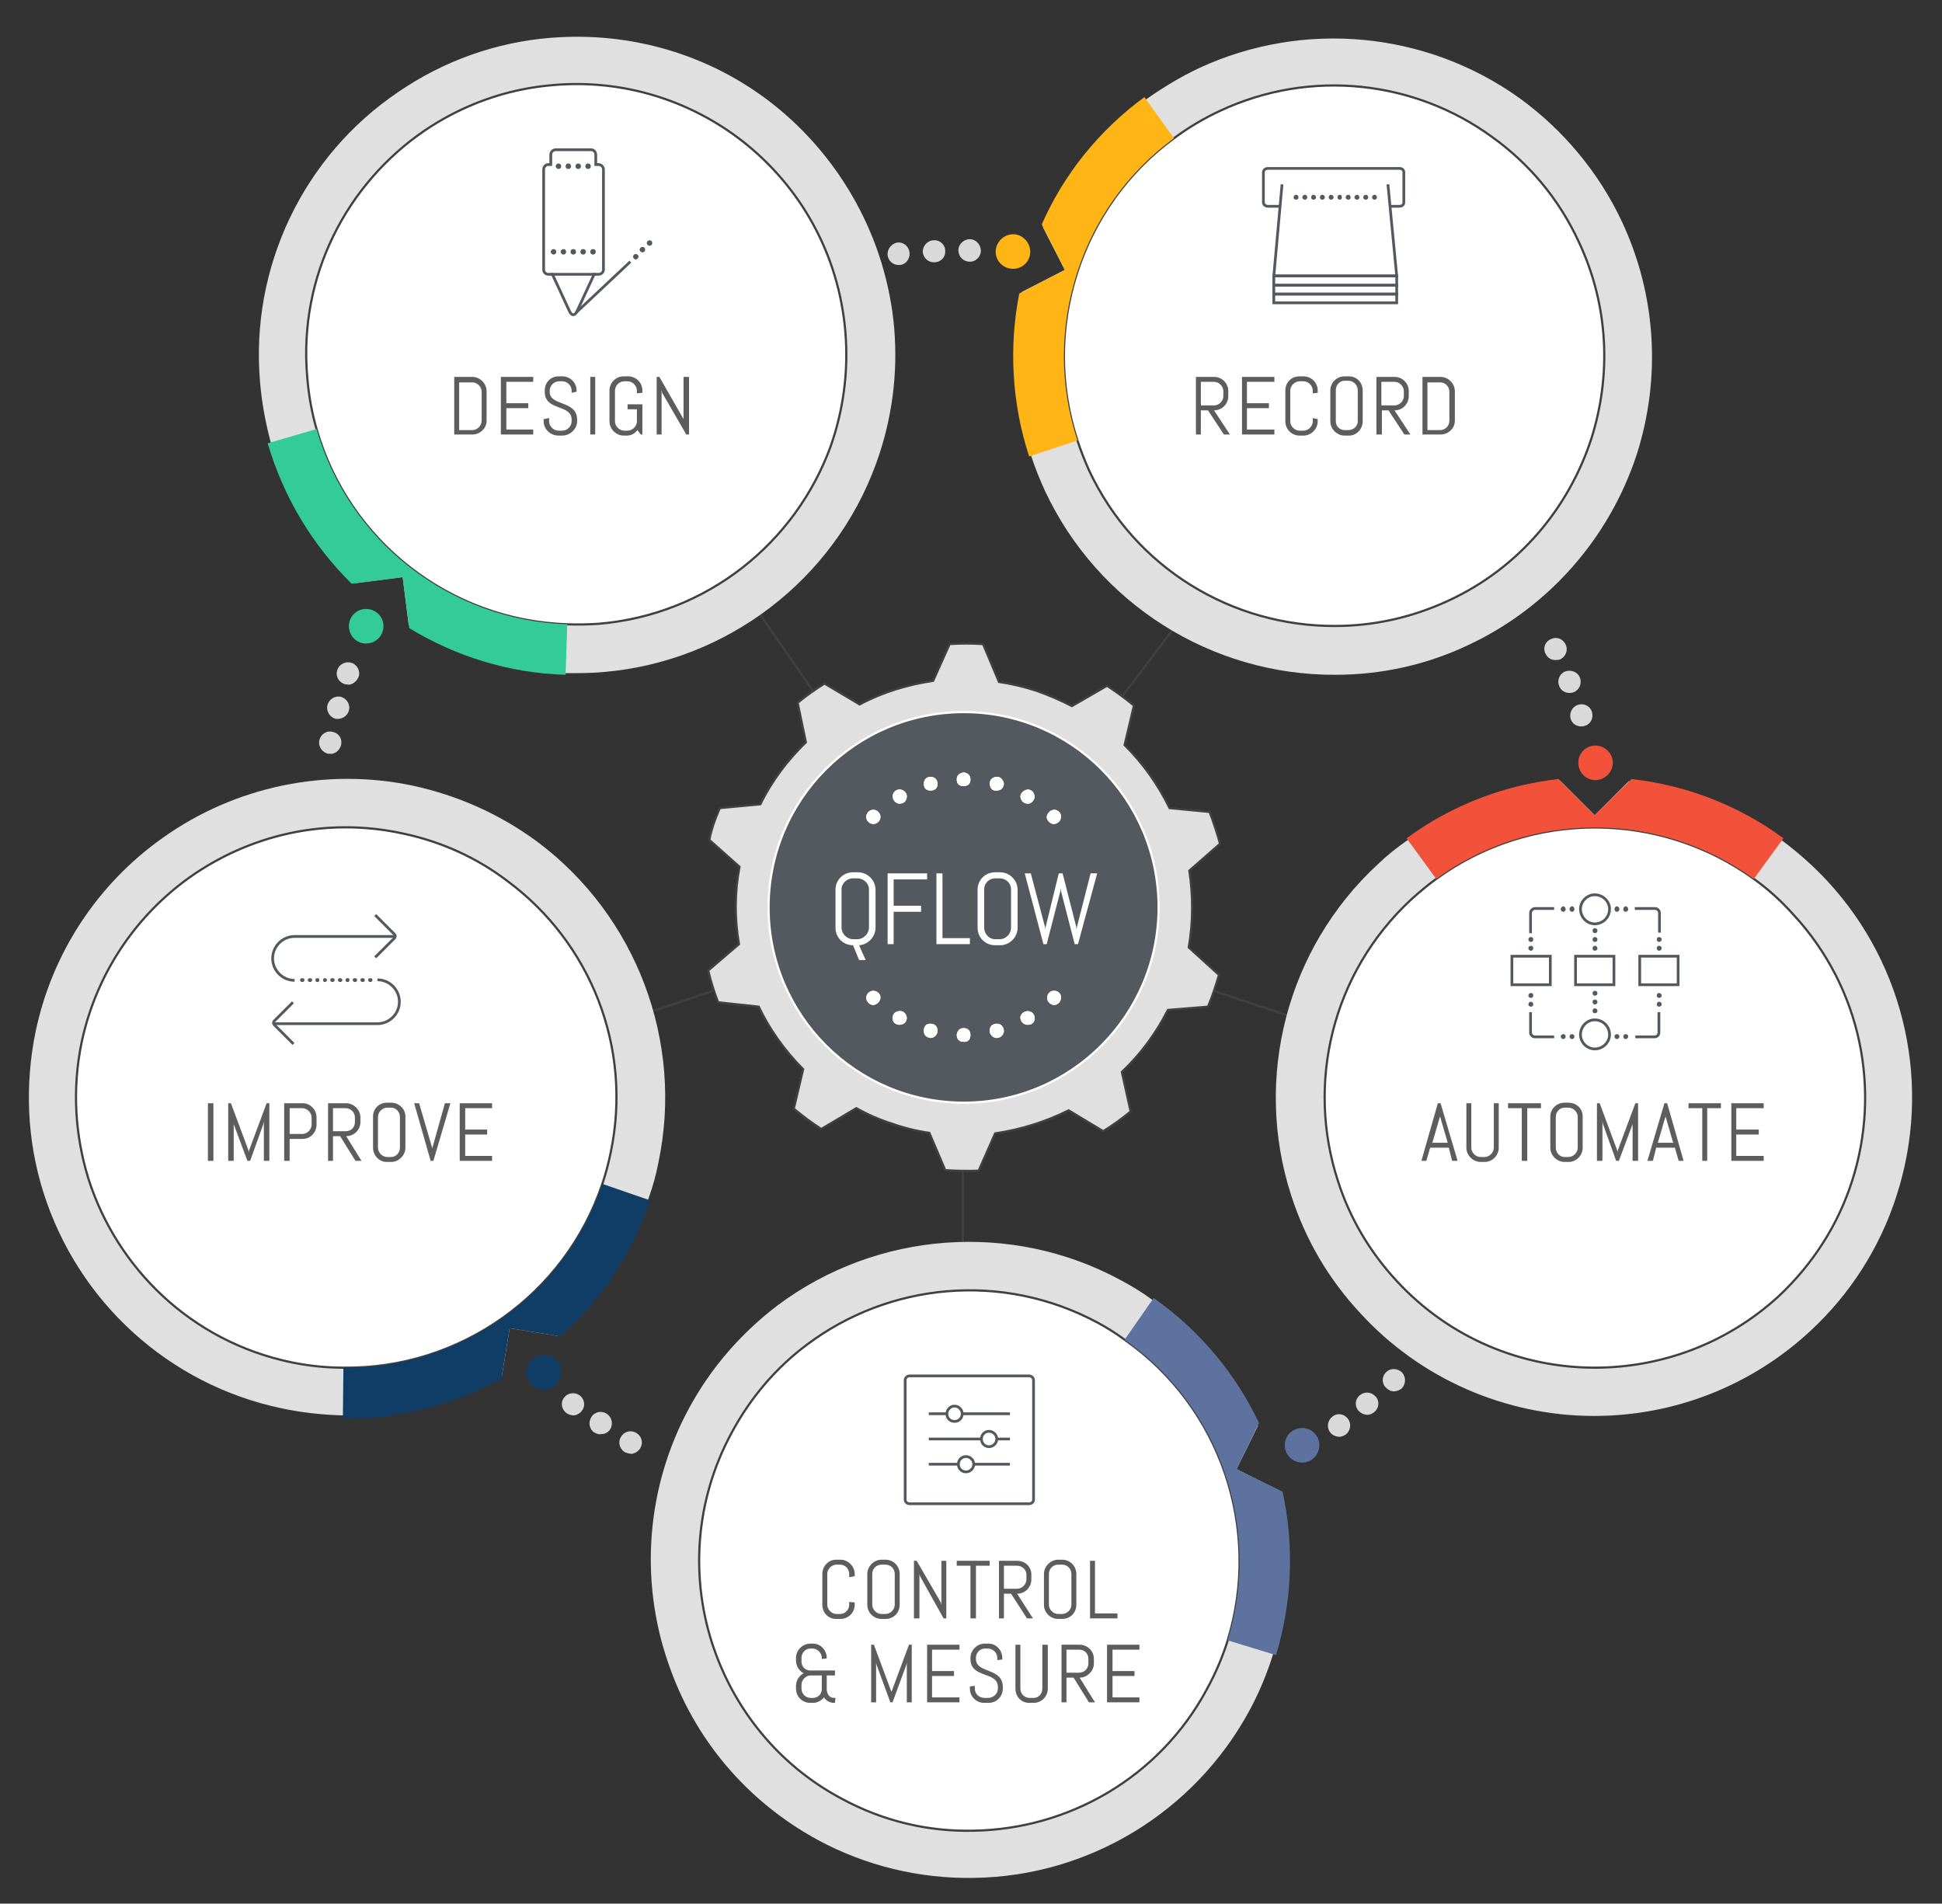
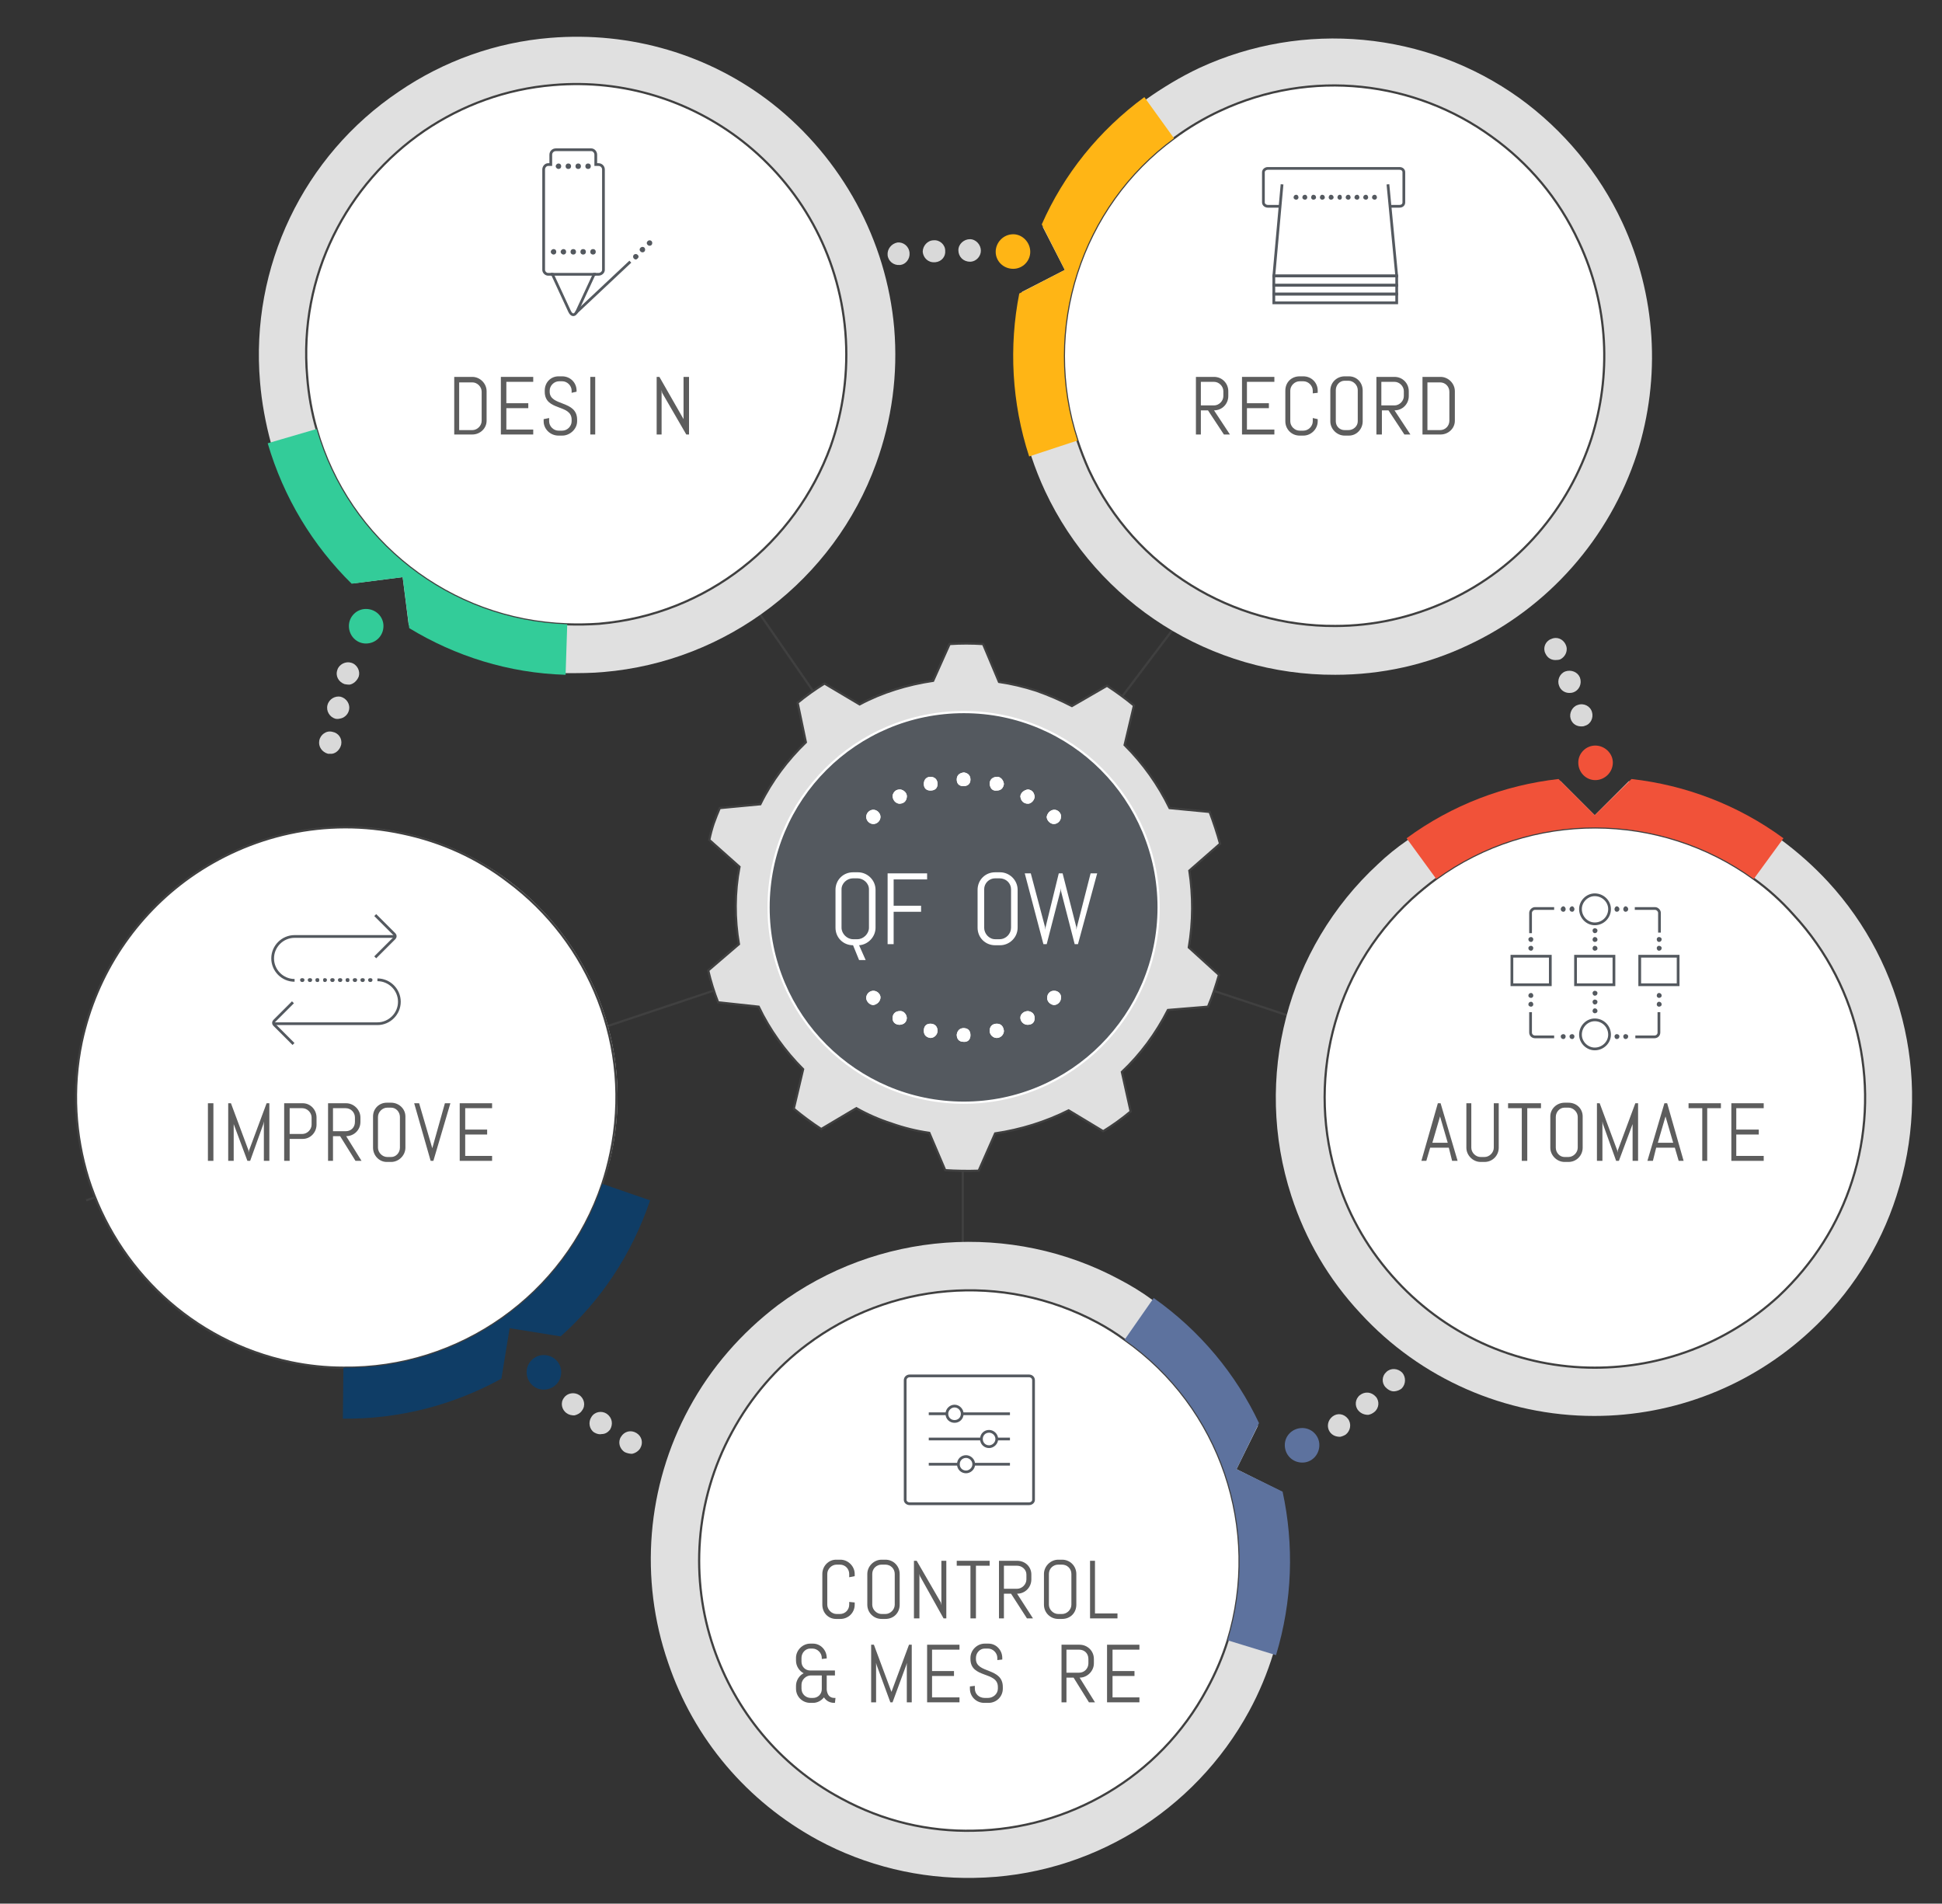
<svg xmlns="http://www.w3.org/2000/svg" viewBox="0 0 354 347" width="354" height="347">
  <rect x="0" y="0" width="354" height="347" fill="#333333" stroke="none" />
  <title>GraficaQFingMB-svg</title>
  <style>		.s0 { fill: none;stroke: #404040;stroke-miterlimit:10;stroke-width: .4 } 		.s1 { fill: #e0e0e0;stroke: #404040;stroke-miterlimit:10;stroke-width: .4 } 		.s2 { fill: #54595f;stroke: #ffffff;stroke-miterlimit:10;stroke-width: .4 } 		.s3 { fill: #ffffff } 		.s4 { fill: #e0e0e0 } 		.s5 { fill: #ffffff;stroke: #404040;stroke-miterlimit:10;stroke-width: .4 } 		.s6 { fill: #33cc99 } 		.s7 { fill: none;stroke: #54595f;stroke-miterlimit:10;stroke-width: .5 } 		.s8 { fill: #54595f } 		.s9 { fill: #ffb515 } 		.s10 { fill: #f15239 } 		.s11 { fill: #5d729e } 		.s12 { fill: #ffffff;stroke: #54595f;stroke-miterlimit:10;stroke-width: .5 } 		.s13 { fill: #0f3d66 } 		.s14 { fill: #d9d9d9 } 		.s15 { fill: #5d5d5d } 	</style>
  <g id="Layer">
    <path id="Layer" class="s0" d="m175.5 165.4v123.8" />
    <path id="Layer" class="s0" d="m175.5 165.4l160.6 53.4" />
    <path id="Layer" class="s0" d="m175.5 165.4l102.5-135.6" />
    <path id="Layer" class="s0" d="m175.5 165.4l-97.9-141.5" />
    <path id="Layer" class="s0" d="m175.5 165.4l-159.8 53.4" />
  </g>
  <g id="Layer">
    <path id="Layer" class="s1" d="m220.2 183.5q0.6-1.4 1.1-2.9 0.5-1.5 0.9-2.9l-5.5-5c0.8-4.7 0.8-9.4 0.1-14l5.6-4.9q-0.8-2.9-1.9-5.8l-7.3-0.7c-2.1-4.3-4.8-8.1-8.2-11.5l1.7-7.2q-2.3-1.9-4.9-3.6l-6.4 3.7q-3.1-1.6-6.5-2.8-3.4-1.1-6.8-1.6l-2.9-6.9q-3.1-0.2-6.1 0l-3 6.7c-4.7 0.7-9.3 2.1-13.4 4.3l-6.4-3.8q-2.6 1.6-4.9 3.5l1.5 7.2c-3.3 3.2-6.2 7-8.3 11.3l-7.4 0.7q-0.6 1.4-1.1 2.8-0.5 1.5-0.8 3l5.5 4.9c-0.9 4.7-0.9 9.5-0.1 14.1l-5.6 4.8q0.7 3 1.8 5.8l7.4 0.8c2 4.2 4.8 8.1 8.1 11.4l-1.7 7.2q2.4 2 5 3.7l6.4-3.8q3 1.7 6.4 2.8 3.4 1.2 6.9 1.7l2.9 6.8q3 0.2 6.1 0.1l3-6.8c4.7-0.7 9.2-2.1 13.4-4.2l6.3 3.8q2.6-1.6 5-3.6l-1.6-7.2c3.4-3.2 6.2-7 8.4-11.3z" />
    <path id="Layer" class="s2" d="m175.7 201c-19.7 0-35.6-16-35.6-35.6 0-19.7 15.9-35.6 35.6-35.6 19.6 0 35.5 15.9 35.5 35.6 0 19.6-15.9 35.6-35.5 35.6z" />
    <g id="Layer">
      <path id="Layer" class="s3" d="m190.8 148.9c0 0.6 0.6 1.3 1.3 1.3 0.7 0 1.3-0.6 1.3-1.3 0.1-0.6-0.5-1.3-1.2-1.3-0.7 0-1.3 0.6-1.4 1.3zm1.4 31.7c-0.7-0.1-1.3 0.5-1.3 1.2-0.1 0.7 0.5 1.3 1.2 1.4 0.7 0 1.3-0.6 1.3-1.3 0.1-0.7-0.5-1.3-1.2-1.3zm-29.5-35.6c0 0.8 0.5 1.4 1.2 1.5 0.8 0 1.3-0.4 1.4-1.2 0.1-0.7-0.5-1.3-1.2-1.4-0.8 0-1.2 0.4-1.4 1.1zm-3.5 35.6c-0.7 0-1.3 0.6-1.3 1.3 0 0.6 0.6 1.3 1.3 1.3 0.7-0.1 1.3-0.7 1.3-1.4 0-0.6-0.6-1.2-1.3-1.2zm4.8 6.2q1.2-0.1 1.3-1.2c0-0.7-0.6-1.4-1.3-1.3-0.8 0-1.3 0.5-1.3 1.3 0 0.7 0.5 1.2 1.3 1.2zm23.4-2.5c-0.7 0-1.4 0.5-1.4 1.2 0 0.7 0.6 1.3 1.3 1.3 0.8 0 1.3-0.4 1.3-1.2 0-0.8-0.5-1.2-1.2-1.3zm-4.4-41.4c-0.1-0.8-0.7-1.4-1.4-1.3-0.7 0.1-1.2 0.5-1.2 1.3 0.1 0.8 0.5 1.3 1.3 1.2 0.8 0 1.2-0.5 1.3-1.2zm-14.6 0c0 0.7 0.4 1.2 1.2 1.2 0.8 0 1.3-0.4 1.3-1.2 0-0.8-0.5-1.3-1.3-1.3-0.7 0-1.2 0.5-1.2 1.3zm19 1c-0.8 0.1-1.4 0.7-1.4 1.3 0.1 0.8 0.6 1.3 1.4 1.3 0.6 0 1.2-0.7 1.2-1.3-0.1-0.8-0.5-1.2-1.2-1.3zm-28.2 6.3c0.7 0 1.3-0.6 1.3-1.3 0-0.7-0.6-1.3-1.3-1.3-0.7 0-1.3 0.6-1.3 1.3 0 0.7 0.6 1.3 1.3 1.3zm9.2 37.7c0 0.8 0.5 1.2 1.2 1.3 0.7 0 1.3-0.6 1.3-1.3 0-0.8-0.5-1.3-1.3-1.3-0.8 0-1.2 0.5-1.2 1.3zm13.3 1.3c0.7 0 1.3-0.6 1.3-1.3-0.1-0.8-0.5-1.3-1.3-1.3-0.8 0-1.3 0.5-1.3 1.3 0 0.7 0.6 1.3 1.3 1.3zm-6-48.4c-0.8 0.1-1.3 0.5-1.3 1.3 0 0.8 0.5 1.2 1.2 1.2 0.8 0 1.3-0.4 1.3-1.2 0-0.8-0.5-1.2-1.2-1.3zm-1.3 47.8c0 0.8 0.4 1.3 1.2 1.3 0.8 0.1 1.3-0.4 1.3-1.2 0-0.8-0.4-1.3-1.2-1.3-0.8 0-1.2 0.5-1.3 1.2z" />
      <path id="Layer" class="s3" d="m190.8 148.9c0.1-0.7 0.7-1.3 1.4-1.3 0.7 0 1.3 0.7 1.2 1.3 0 0.7-0.6 1.3-1.3 1.3-0.7 0-1.3-0.7-1.3-1.3z" />
      <path id="Layer" class="s3" d="m192.2 180.6c0.7 0 1.3 0.6 1.2 1.3 0 0.7-0.6 1.3-1.3 1.3-0.7-0.1-1.3-0.7-1.2-1.4 0-0.7 0.6-1.2 1.3-1.2z" />
      <path id="Layer" class="s3" d="m162.7 145c0.2-0.7 0.6-1.1 1.4-1.1 0.7 0.1 1.3 0.7 1.2 1.4-0.1 0.8-0.6 1.2-1.4 1.2-0.7-0.1-1.2-0.7-1.2-1.5z" />
      <path id="Layer" class="s3" d="m159.2 180.6c0.7 0 1.3 0.6 1.3 1.2 0 0.7-0.6 1.3-1.3 1.4-0.7 0-1.3-0.7-1.3-1.3 0-0.7 0.6-1.3 1.3-1.3z" />
      <path id="Layer" class="s3" d="m164 186.8c-0.8 0-1.3-0.5-1.3-1.2 0-0.8 0.6-1.3 1.3-1.3 0.7-0.1 1.3 0.6 1.3 1.3q-0.1 1.1-1.3 1.2z" />
      <path id="Layer" class="s3" d="m187.4 184.3c0.7 0.1 1.2 0.5 1.2 1.3 0 0.8-0.5 1.2-1.3 1.2-0.7 0-1.3-0.6-1.3-1.3 0-0.7 0.7-1.2 1.4-1.2z" />
      <path id="Layer" class="s3" d="m183 142.9c-0.1 0.7-0.5 1.2-1.3 1.2-0.8 0.1-1.2-0.4-1.3-1.2 0-0.8 0.5-1.2 1.2-1.3 0.7-0.1 1.3 0.5 1.4 1.3z" />
      <path id="Layer" class="s3" d="m168.4 142.9c0-0.8 0.5-1.3 1.2-1.3 0.8 0 1.3 0.5 1.3 1.3 0 0.8-0.5 1.2-1.3 1.2-0.8 0-1.2-0.5-1.2-1.2z" />
      <path id="Layer" class="s3" d="m187.4 143.9c0.7 0.1 1.1 0.5 1.2 1.3 0 0.6-0.6 1.3-1.2 1.3-0.8 0-1.3-0.5-1.4-1.3 0-0.6 0.6-1.2 1.4-1.3z" />
      <path id="Layer" class="s3" d="m159.2 150.2c-0.7 0-1.3-0.6-1.3-1.3 0-0.7 0.6-1.3 1.3-1.3 0.6 0 1.3 0.6 1.3 1.3 0 0.7-0.6 1.3-1.3 1.3z" />
      <path id="Layer" class="s3" d="m168.4 187.9c0-0.8 0.4-1.3 1.2-1.3 0.8 0 1.3 0.5 1.3 1.3 0 0.7-0.6 1.3-1.3 1.3-0.7-0.1-1.2-0.5-1.2-1.3z" />
      <path id="Layer" class="s3" d="m181.7 189.2c-0.7 0-1.3-0.6-1.3-1.3 0-0.8 0.5-1.3 1.3-1.3 0.8 0 1.2 0.5 1.3 1.3 0 0.7-0.6 1.3-1.3 1.3z" />
      <path id="Layer" class="s3" d="m175.7 140.8c0.7 0.1 1.2 0.5 1.2 1.3 0 0.8-0.5 1.2-1.3 1.2-0.7 0-1.2-0.4-1.2-1.2 0-0.8 0.5-1.2 1.3-1.3z" />
      <path id="Layer" class="s3" d="m174.4 188.6c0.1-0.7 0.5-1.2 1.3-1.2 0.8 0.1 1.2 0.5 1.2 1.3 0 0.8-0.5 1.3-1.3 1.2-0.7 0-1.2-0.5-1.2-1.3z" />
    </g>
  </g>
  <g id="Layer">
    <path id="Layer" fill-rule="evenodd" class="s3" d="m159.6 169.1c0 1.7-1.4 3.1-3 3.2l1.2 2.7h-1.2l-1.1-2.7c-1.8 0-3.2-1.4-3.2-3.2v-6.9c0-1.8 1.4-3.2 3.2-3.2h0.9c1.7 0 3.2 1.4 3.2 3.2zm-1.2-7c0-1.1-1-2-2.1-2h-0.8c-1.1 0-2.1 0.9-2.1 2v7c0 1.1 1 2.1 2.1 2.1h0.8c1.1 0 2.1-1 2.1-2.1z" />
    <path id="Layer" class="s3" d="m162.9 160.3v4.8h5v1.1h-5v5.9h-1.1v-12.9h7.2v1.1z" />
-     <path id="Layer" class="s3" d="m170.7 172.1v-12.9h1.1v11.8h5v1.1z" />
    <path id="Layer" fill-rule="evenodd" class="s3" d="m185.5 169.1c0 1.8-1.5 3.2-3.2 3.2h-0.9c-1.8 0-3.2-1.4-3.2-3.2v-6.9c0-1.8 1.4-3.2 3.2-3.2h0.9c1.7 0 3.2 1.4 3.2 3.2zm-1.2-7c0-1.1-0.9-2-2.1-2h-0.8c-1.1 0-2 0.9-2 2v7c0 1.1 0.9 2.1 2 2.1h0.8c1.2 0 2.1-1 2.1-2.1z" />
    <path id="Layer" class="s3" d="m196.5 172.1h-0.6l-2.5-9.7v-0.5l-0.1 0.5-2.5 9.7h-0.6l-3.4-12.9h1.1l2.6 9.8v0.5l0.1-0.5 2.4-9.8h0.7l2.5 9.8v0.5l0.1-0.5 2.5-9.8h1.2z" />
  </g>
  <g id="Layer">
    <g id="Layer">
      <g id="Layer">
        <path id="Layer" class="s4" d="m56.1 68.8q0.4 5 1.7 9.5c5.9 20.4 24.3 34.9 45.7 35.6q2.9 0.1 5.8-0.1c19.8-1.7 35.8-14.8 42.2-32.3 2.3-6.5 3.4-13.6 2.8-20.9-1.2-14.3-8.4-26.6-18.9-34.8-9.4-7.3-21.5-11.3-34.4-10.2-8.7 0.7-16.7 3.7-23.4 8.3-14.3 9.7-23.1 26.5-21.5 44.9z" />
      </g>
      <path id="Layer" fill-rule="evenodd" class="s4" d="m72.7 16.7c8.2-5.6 17.7-9 27.6-9.8 14.6-1.2 29 3 40.5 12q0 0 0 0c12.7 10 20.8 24.9 22.2 40.9 0.7 8.4-0.4 16.7-3.3 24.7-7.7 21.2-27.2 36.1-49.7 38-2.1 0.2-4.4 0.2-6.8 0.2-10.2-0.4-20.1-3.4-28.7-8.8l-1.1-8.7-8.7 1.1c-7.2-7-12.5-15.7-15.3-25.5-1-3.7-1.7-7.5-2-11.2-1.8-20.9 7.9-41.2 25.3-52.9zm-7.9 51.4c0.2 2.6 0.7 5.3 1.5 7.8 2.3 8.3 7.2 15.4 14 20.7 6.8 5.3 14.9 8.3 23.5 8.6 1.7 0 3.2 0 4.8-0.1 15.7-1.4 29.3-11.8 34.7-26.6 2-5.5 2.7-11.3 2.2-17.2-0.9-11.2-6.6-21.6-15.4-28.6l5.3-6.9-5.4 6.9c-8-6.2-18.1-9.2-28.2-8.4-6.9 0.6-13.6 3-19.3 6.9-12.1 8.2-18.9 22.3-17.7 36.9z" />
      <path id="Layer" class="s5" d="m56 68.7q0.4 5 1.7 9.5c5.8 20.4 24.3 34.9 45.7 35.6q2.9 0.1 5.8-0.1c19.8-1.7 35.8-14.8 42.2-32.3 2.3-6.5 3.3-13.6 2.7-20.9-1.2-14.3-8.3-26.6-18.8-34.8-9.4-7.3-21.5-11.3-34.4-10.2-8.7 0.7-16.7 3.7-23.5 8.3-14.2 9.7-23 26.5-21.4 44.9z" />
      <path id="Layer" class="s6" d="m64.1 106.4l9.3-1.2 1.2 9.3c8.4 5.1 18.1 8.2 28.5 8.5l0.3-9.2c-21.4-0.7-39.9-15.2-45.7-35.6l-8.9 2.6c2.9 9.9 8.2 18.6 15.3 25.6z" />
    </g>
    <g id="Layer">
      <g id="Layer">
        <path id="Layer" fill-rule="evenodd" class="s7" d="m109.1 30h-0.5v-1.8c0-0.5-0.4-0.9-0.8-0.9h-6.5c-0.5 0-0.9 0.4-0.9 0.9v1.8h-0.5c-0.4 0-0.8 0.4-0.8 0.9v18.3c0 0.4 0.4 0.8 0.8 0.8h0.8l3.1 6.7c0.4 0.9 1 0.9 1.4 0l3.1-6.7h0.8c0.5 0 0.9-0.4 0.9-0.8v-18.3c0-0.5-0.4-0.9-0.9-0.9z" />
        <g id="Layer">
          <path id="Layer" class="s8" d="m100.9 46.4c-0.2 0-0.5-0.2-0.5-0.5 0-0.3 0.3-0.5 0.5-0.5 0.3 0 0.5 0.2 0.5 0.5 0 0.3-0.2 0.5-0.5 0.5z" />
          <path id="Layer" class="s8" d="m102.7 46.4c-0.2 0-0.5-0.2-0.5-0.5 0-0.3 0.3-0.5 0.5-0.5 0.3 0 0.5 0.2 0.5 0.5 0 0.3-0.2 0.5-0.5 0.5z" />
          <path id="Layer" class="s8" d="m104.5 46.4c-0.3 0-0.5-0.2-0.5-0.5 0-0.3 0.2-0.5 0.5-0.5 0.3 0 0.5 0.2 0.5 0.5 0 0.3-0.2 0.5-0.5 0.5z" />
          <path id="Layer" class="s8" d="m106.3 46.4c-0.3 0-0.5-0.2-0.5-0.5 0-0.3 0.2-0.5 0.5-0.5 0.3 0 0.5 0.2 0.5 0.5 0 0.3-0.2 0.5-0.5 0.5z" />
          <path id="Layer" class="s8" d="m108.1 46.4c-0.3 0-0.5-0.2-0.5-0.5 0-0.3 0.2-0.5 0.5-0.5 0.3 0 0.5 0.2 0.5 0.5 0 0.3-0.2 0.5-0.5 0.5z" />
        </g>
        <g id="Layer">
          <path id="Layer" class="s8" d="m101.8 30.8c-0.2 0-0.5-0.2-0.5-0.5 0-0.3 0.3-0.5 0.5-0.5 0.3 0 0.5 0.2 0.5 0.5 0 0.3-0.2 0.5-0.5 0.5z" />
          <path id="Layer" class="s8" d="m103.6 30.8c-0.3 0-0.5-0.2-0.5-0.5 0-0.3 0.2-0.5 0.5-0.5 0.3 0 0.5 0.2 0.5 0.5 0 0.3-0.2 0.5-0.5 0.5z" />
          <path id="Layer" class="s8" d="m105.4 30.8c-0.3 0-0.5-0.2-0.5-0.5 0-0.3 0.2-0.5 0.5-0.5 0.3 0 0.5 0.2 0.5 0.5 0 0.3-0.2 0.5-0.5 0.5z" />
          <path id="Layer" class="s8" d="m107.2 30.8c-0.3 0-0.5-0.2-0.5-0.5 0-0.3 0.2-0.5 0.5-0.5 0.3 0 0.5 0.2 0.5 0.5 0 0.3-0.2 0.5-0.5 0.5z" />
        </g>
        <path id="Layer" class="s7" d="m105 57l9.9-9.3" />
        <path id="Layer" class="s8" d="m115.9 47.3c-0.3 0-0.5-0.3-0.5-0.5 0-0.3 0.2-0.5 0.5-0.5 0.2 0 0.5 0.2 0.5 0.5 0 0.2-0.3 0.5-0.5 0.5z" />
        <path id="Layer" class="s8" d="m117.1 46c-0.2 0-0.5-0.2-0.5-0.5 0-0.3 0.3-0.5 0.5-0.5 0.3 0 0.5 0.2 0.5 0.5 0 0.3-0.2 0.5-0.5 0.5z" />
        <path id="Layer" class="s8" d="m118.4 44.8c-0.2 0-0.5-0.2-0.5-0.5 0-0.3 0.3-0.5 0.5-0.5 0.3 0 0.5 0.2 0.5 0.5 0 0.3-0.2 0.5-0.5 0.5z" />
      </g>
      <path id="Layer" class="s7" d="m100.4 50h8.2" />
    </g>
  </g>
  <g id="Layer">
    <g id="Layer">
      <g id="Layer">
        <path id="Layer" class="s4" d="m222.3 20.4q-4.5 2.1-8.3 4.9c-17.1 12.5-24.4 34.8-17.6 55.2q0.8 2.7 2.1 5.3c8.4 18 26.2 28.6 44.8 28.5 7 0 14-1.5 20.6-4.6 13-6.1 22.1-17 26.1-29.7 3.7-11.3 3.2-24.1-2.2-35.8-3.7-7.9-9.3-14.4-15.9-19.1-14-10.1-32.9-12.5-49.6-4.7z" />
      </g>
      <path id="Layer" fill-rule="evenodd" class="s4" d="m277 17.9c8 5.8 14.5 13.6 18.7 22.6 6.2 13.3 7.1 28.3 2.7 42.2q0 0 0 0c-5 15.4-16.2 28.1-30.8 34.9-7.6 3.6-15.8 5.4-24.2 5.4-22.6 0.1-43.3-13-52.9-33.5q-1.4-3-2.5-6.3c-3.2-9.8-3.8-20-1.7-30l7.8-4-4-7.8c4.1-9.2 10.5-17.1 18.7-23.2 3.1-2.2 6.4-4.2 9.8-5.8 19-8.8 41.4-6.7 58.4 5.5zm-51 10.4c-2.4 1.1-4.7 2.5-6.8 4.1-7 5-12 12.1-14.6 20.3-2.7 8.2-2.6 16.9 0.1 25 0.5 1.6 1.1 3.1 1.7 4.4 6.7 14.3 21.2 23.5 36.9 23.4 5.9 0 11.6-1.3 16.9-3.8 10.2-4.7 18.1-13.6 21.5-24.3l8.3 2.6-8.3-2.6c3.1-9.8 2.5-20.2-1.9-29.5-2.9-6.3-7.4-11.7-13-15.7-11.9-8.6-27.5-10.1-40.8-3.9z" />
      <path id="Layer" class="s5" d="m222.4 20.2q-4.5 2.1-8.4 5c-17 12.4-24.3 34.8-17.6 55.1q0.9 2.7 2.1 5.4c8.4 18 26.3 28.5 44.9 28.4 6.9 0 13.9-1.5 20.6-4.6 13-6 22-17 26.1-29.6 3.6-11.4 3.2-24.1-2.3-35.8-3.7-8-9.2-14.4-15.9-19.2-13.9-10.1-32.8-12.5-49.5-4.7z" />
      <path id="Layer" class="s9" d="m189.9 40.9l4.2 8.3-8.3 4.3c-1.9 9.6-1.4 19.9 1.8 29.7l8.8-2.9c-6.7-20.3 0.6-42.7 17.6-55.1l-5.4-7.5c-8.3 6.1-14.7 14.1-18.7 23.2z" />
    </g>
    <g id="Layer">
      <path id="Layer" fill-rule="evenodd" class="s7" d="m233.5 37.6h-2.4c-0.4 0-0.8-0.3-0.8-0.7v-5.5c0-0.4 0.4-0.7 0.8-0.7h24c0.5 0 0.8 0.3 0.8 0.7v5.5c0 0.4-0.3 0.7-0.8 0.7h-1.6" />
      <path id="Layer" class="s7" d="m232.2 50.3h22.4v1.7h-22.4z" />
      <path id="Layer" class="s7" d="m232.2 52h22.4v1.6h-22.4z" />
      <path id="Layer" class="s7" d="m232.2 53.6h22.4v1.6h-22.4z" />
      <path id="Layer" class="s7" d="m253 33.6l1.6 16.7h-22.4l1.5-16.7" />
      <g id="Layer">
        <path id="Layer" class="s8" d="m236.3 36.4c-0.3 0-0.5-0.2-0.5-0.4 0-0.3 0.2-0.5 0.5-0.5 0.2 0 0.4 0.2 0.4 0.5 0 0.2-0.2 0.4-0.4 0.4z" />
        <path id="Layer" class="s8" d="m237.9 36.4c-0.3 0-0.5-0.2-0.5-0.4 0-0.3 0.2-0.5 0.5-0.5 0.2 0 0.4 0.2 0.4 0.5 0 0.2-0.2 0.4-0.4 0.4z" />
        <path id="Layer" class="s8" d="m239.4 36.4c-0.2 0-0.4-0.2-0.4-0.4 0-0.3 0.2-0.5 0.4-0.5 0.3 0 0.5 0.2 0.5 0.5 0 0.2-0.2 0.4-0.5 0.4z" />
        <path id="Layer" class="s8" d="m241 36.4c-0.2 0-0.4-0.2-0.4-0.4 0-0.3 0.2-0.5 0.4-0.5 0.3 0 0.5 0.2 0.5 0.5 0 0.2-0.2 0.4-0.5 0.4z" />
        <path id="Layer" class="s8" d="m242.6 36.4c-0.2 0-0.4-0.2-0.4-0.4 0-0.3 0.2-0.5 0.4-0.5 0.3 0 0.5 0.2 0.5 0.5 0 0.2-0.2 0.4-0.5 0.4z" />
        <path id="Layer" class="s8" d="m244.2 36.4c-0.2 0-0.4-0.2-0.4-0.4 0-0.3 0.2-0.5 0.4-0.5 0.3 0 0.4 0.2 0.4 0.5 0 0.2-0.1 0.4-0.4 0.4z" />
        <path id="Layer" class="s8" d="m245.8 36.4c-0.3 0-0.5-0.2-0.5-0.4 0-0.3 0.2-0.5 0.5-0.5 0.2 0 0.4 0.2 0.4 0.5 0 0.2-0.2 0.4-0.4 0.4z" />
        <path id="Layer" class="s8" d="m247.4 36.4c-0.3 0-0.5-0.2-0.5-0.4 0-0.3 0.2-0.5 0.5-0.5 0.2 0 0.4 0.2 0.4 0.5 0 0.2-0.2 0.4-0.4 0.4z" />
        <path id="Layer" class="s8" d="m249 36.4c-0.3 0-0.5-0.2-0.5-0.4 0-0.3 0.2-0.5 0.5-0.5 0.2 0 0.4 0.2 0.4 0.5 0 0.2-0.2 0.4-0.4 0.4z" />
        <path id="Layer" class="s8" d="m250.6 36.4c-0.3 0-0.5-0.2-0.5-0.4 0-0.3 0.2-0.5 0.5-0.5 0.2 0 0.4 0.2 0.4 0.5 0 0.2-0.2 0.4-0.4 0.4z" />
      </g>
    </g>
  </g>
  <g id="Layer">
    <g id="Layer">
      <g id="Layer">
        <path id="Layer" class="s4" d="m326.8 166.7q-3.4-3.7-7.3-6.5c-17.1-12.4-40.6-12.6-57.9 0q-2.3 1.7-4.5 3.7c-14.5 13.5-19.1 33.7-13.4 51.4 2.2 6.6 5.7 12.8 10.7 18.2 9.7 10.5 22.9 15.8 36.2 15.8 11.9 0 23.9-4.3 33.4-13 6.4-6 10.9-13.2 13.4-21 5.3-16.4 1.9-35.1-10.6-48.6z" />
      </g>
      <path id="Layer" fill-rule="evenodd" class="s4" d="m345.7 218c-3 9.4-8.5 18-15.8 24.7-10.7 9.9-24.7 15.4-39.3 15.4q0 0 0 0c-16.2 0-31.7-6.8-42.6-18.7-5.8-6.2-10-13.4-12.6-21.4-7-21.5-0.8-45.2 15.8-60.5q2.4-2.3 5.3-4.3c8.3-6.1 17.9-9.8 28-10.8l6.2 6.2 6.2-6.2c10.1 1.1 19.5 4.8 27.8 10.7 3.1 2.3 5.9 4.8 8.5 7.6 14.2 15.4 19 37.3 12.5 57.3zm-25.4-45.4c-1.8-1.9-3.8-3.7-5.9-5.3-7-5-15.2-7.7-23.8-7.7-8.7 0-16.9 2.7-23.8 7.7-1.4 1-2.6 2-3.7 3-11.6 10.7-15.9 27.3-11 42.3 1.8 5.6 4.7 10.6 8.7 15 7.7 8.2 18.5 13 29.8 13v8.7-8.7c10.2 0 20-3.8 27.5-10.8 5-4.7 8.9-10.6 11-17.2 4.5-13.9 1.1-29.3-8.8-40z" />
      <path id="Layer" class="s5" d="m326.9 166.7q-3.3-3.7-7.2-6.5c-17.1-12.4-40.6-12.6-57.9 0q-2.3 1.7-4.5 3.7c-14.6 13.5-19.2 33.7-13.4 51.4 2.1 6.6 5.7 12.8 10.7 18.2 9.7 10.5 22.9 15.8 36.1 15.8 12 0 24-4.3 33.5-13 6.4-6 10.9-13.2 13.4-21 5.3-16.4 1.8-35.1-10.7-48.6z" />
      <path id="Layer" class="s10" d="m297.4 142l-6.7 6.6-6.6-6.6c-9.8 1.1-19.4 4.7-27.7 10.8l5.4 7.4c17.3-12.6 40.8-12.4 57.9 0l5.4-7.4c-8.3-6.1-17.9-9.7-27.7-10.8z" />
    </g>
    <g id="Layer">
      <g id="Layer">
        <path id="Layer" class="s7" d="m275.6 174.3h7v5.2h-7z" />
        <path id="Layer" class="s7" d="m287.2 174.3h7v5.2h-7z" />
        <path id="Layer" class="s7" d="m298.9 174.3h7v5.2h-7z" />
      </g>
      <g id="Layer">
        <path id="Layer" class="s7" d="m290.7 168.4c-1.4 0-2.6-1.2-2.6-2.7 0-1.4 1.2-2.6 2.6-2.6 1.5 0 2.7 1.2 2.7 2.6 0 1.5-1.2 2.7-2.7 2.7z" />
        <path id="Layer" class="s7" d="m290.7 191.2c-1.4 0-2.6-1.2-2.6-2.6 0-1.5 1.2-2.7 2.6-2.7 1.5 0 2.7 1.2 2.7 2.7 0 1.4-1.2 2.6-2.7 2.6z" />
      </g>
      <g id="Layer">
        <path id="Layer" fill-rule="evenodd" class="s7" d="m279 170.1v-3.7c0-0.4 0.4-0.8 0.8-0.8h3.5" />
        <path id="Layer" fill-rule="evenodd" class="s7" d="m302.4 184.5v3.7c0 0.5-0.4 0.8-0.8 0.8h-3.5" />
        <path id="Layer" fill-rule="evenodd" class="s7" d="m279 184.5v3.7c0 0.5 0.4 0.8 0.8 0.8h3.5" />
        <path id="Layer" fill-rule="evenodd" class="s7" d="m298 165.6h3.7c0.4 0 0.8 0.4 0.8 0.8v3.6" />
      </g>
      <g id="Layer">
        <path id="Layer" class="s8" d="m290.7 170.1c-0.2 0-0.4-0.2-0.4-0.5 0-0.2 0.2-0.4 0.4-0.4 0.3 0 0.5 0.2 0.5 0.4 0 0.3-0.2 0.5-0.5 0.5z" />
        <path id="Layer" class="s8" d="m290.7 171.7c-0.2 0-0.4-0.2-0.4-0.4 0-0.3 0.2-0.5 0.4-0.5 0.3 0 0.5 0.2 0.5 0.5 0 0.2-0.2 0.4-0.5 0.4z" />
        <path id="Layer" class="s8" d="m290.7 173.3c-0.2 0-0.4-0.2-0.4-0.4 0-0.3 0.2-0.5 0.4-0.5 0.3 0 0.5 0.2 0.5 0.5 0 0.2-0.2 0.4-0.5 0.4z" />
        <path id="Layer" class="s8" d="m290.7 181.5c-0.2 0-0.4-0.2-0.4-0.5 0-0.2 0.2-0.4 0.4-0.4 0.3 0 0.5 0.2 0.5 0.4 0 0.3-0.2 0.5-0.5 0.5z" />
        <path id="Layer" class="s8" d="m290.7 183.1c-0.2 0-0.4-0.2-0.4-0.5 0-0.2 0.2-0.4 0.4-0.4 0.3 0 0.5 0.2 0.5 0.4 0 0.3-0.2 0.5-0.5 0.5z" />
        <path id="Layer" class="s8" d="m290.7 184.7c-0.2 0-0.4-0.2-0.4-0.4 0-0.3 0.2-0.5 0.4-0.5 0.3 0 0.5 0.2 0.5 0.5 0 0.2-0.2 0.4-0.5 0.4z" />
      </g>
      <g id="Layer">
        <path id="Layer" class="s8" d="m302.4 171.7c-0.2 0-0.4-0.2-0.4-0.5 0-0.2 0.2-0.4 0.4-0.4 0.3 0 0.5 0.2 0.5 0.4 0 0.3-0.2 0.5-0.5 0.5z" />
        <path id="Layer" class="s8" d="m302.4 173.3c-0.2 0-0.4-0.2-0.4-0.5 0-0.2 0.2-0.4 0.4-0.4 0.3 0 0.5 0.2 0.5 0.4 0 0.3-0.2 0.5-0.5 0.5z" />
        <path id="Layer" class="s8" d="m302.4 181.9c-0.2 0-0.4-0.2-0.4-0.4 0-0.3 0.2-0.5 0.4-0.5 0.3 0 0.5 0.2 0.5 0.5 0 0.2-0.2 0.4-0.5 0.4z" />
        <path id="Layer" class="s8" d="m302.4 183.5c-0.2 0-0.4-0.2-0.4-0.4 0-0.3 0.2-0.5 0.4-0.5 0.3 0 0.5 0.2 0.5 0.5 0 0.2-0.2 0.4-0.5 0.4z" />
      </g>
      <g id="Layer">
        <path id="Layer" class="s8" d="m279.1 171.7c-0.3 0-0.5-0.2-0.5-0.5 0-0.2 0.2-0.4 0.5-0.4 0.2 0 0.4 0.2 0.4 0.4 0 0.3-0.2 0.5-0.4 0.5z" />
        <path id="Layer" class="s8" d="m279.1 173.3c-0.3 0-0.5-0.2-0.5-0.5 0-0.2 0.2-0.4 0.5-0.4 0.2 0 0.4 0.2 0.4 0.4 0 0.3-0.2 0.5-0.4 0.5z" />
        <path id="Layer" class="s8" d="m279.1 181.9c-0.3 0-0.5-0.2-0.5-0.4 0-0.3 0.2-0.5 0.5-0.5 0.2 0 0.4 0.2 0.4 0.5 0 0.2-0.2 0.4-0.4 0.4z" />
        <path id="Layer" class="s8" d="m279.1 183.5c-0.3 0-0.5-0.2-0.5-0.4 0-0.3 0.2-0.5 0.5-0.5 0.2 0 0.4 0.2 0.4 0.5 0 0.2-0.2 0.4-0.4 0.4z" />
      </g>
      <g id="Layer">
        <path id="Layer" class="s8" d="m296.3 166.2c-0.2 0-0.4-0.2-0.4-0.5 0-0.2 0.2-0.5 0.4-0.5 0.3 0 0.5 0.3 0.5 0.5 0 0.3-0.2 0.5-0.5 0.5z" />
        <path id="Layer" class="s8" d="m294.7 166.2c-0.2 0-0.4-0.2-0.4-0.5 0-0.2 0.2-0.5 0.4-0.5 0.3 0 0.5 0.3 0.5 0.5 0 0.3-0.2 0.5-0.5 0.5z" />
        <path id="Layer" class="s8" d="m286.6 166.2c-0.3 0-0.5-0.2-0.5-0.5 0-0.2 0.2-0.5 0.5-0.5 0.2 0 0.4 0.3 0.4 0.5 0 0.3-0.2 0.5-0.4 0.5z" />
        <path id="Layer" class="s8" d="m285 166.2c-0.3 0-0.5-0.2-0.5-0.5 0-0.2 0.2-0.5 0.5-0.5 0.2 0 0.4 0.3 0.4 0.5 0 0.3-0.2 0.5-0.4 0.5z" />
      </g>
      <g id="Layer">
        <path id="Layer" class="s8" d="m296.3 189.4c-0.2 0-0.4-0.2-0.4-0.5 0-0.2 0.2-0.4 0.4-0.4 0.3 0 0.5 0.2 0.5 0.4 0 0.3-0.2 0.5-0.5 0.5z" />
        <path id="Layer" class="s8" d="m294.7 189.4c-0.2 0-0.4-0.2-0.4-0.5 0-0.2 0.2-0.4 0.4-0.4 0.3 0 0.5 0.2 0.5 0.4 0 0.3-0.2 0.5-0.5 0.5z" />
        <path id="Layer" class="s8" d="m286.6 189.4c-0.3 0-0.5-0.2-0.5-0.5 0-0.2 0.2-0.4 0.5-0.4 0.2 0 0.4 0.2 0.4 0.4 0 0.3-0.2 0.5-0.4 0.5z" />
        <path id="Layer" class="s8" d="m285 189.4c-0.3 0-0.5-0.2-0.5-0.5 0-0.2 0.2-0.4 0.5-0.4 0.2 0 0.4 0.2 0.4 0.4 0 0.3-0.2 0.5-0.4 0.5z" />
      </g>
    </g>
  </g>
  <g id="Layer">
    <g id="Layer">
      <g id="Layer">
        <path id="Layer" class="s4" d="m220 307.7q2.3-4.3 3.7-8.9c6.3-20.2-1.2-42.5-18.7-54.8q-2.4-1.6-4.9-3c-17.5-9.5-38.1-7.2-53 3.9-5.6 4.2-10.3 9.5-13.8 16-6.8 12.6-7.5 26.8-3.3 39.4 3.9 11.3 11.9 21.2 23.2 27.4 7.7 4.1 16 6 24.2 5.9 17.2-0.3 33.8-9.6 42.6-25.9z" />
      </g>
      <path id="Layer" fill-rule="evenodd" class="s4" d="m177.6 342.3c-9.9 0.2-19.8-2.2-28.5-6.9-12.9-7-22.6-18.4-27.3-32.3q0 0 0 0c-5.3-15.3-3.9-32.2 3.8-46.4 4-7.4 9.5-13.7 16.2-18.8 18.1-13.5 42.6-15.3 62.4-4.6 1.9 1 3.9 2.2 5.8 3.6 8.4 5.9 15 13.8 19.3 23l-3.9 7.9 7.8 3.9c2.3 9.8 1.9 20-1.1 29.7-1.1 3.6-2.6 7.2-4.4 10.5-10 18.4-29.2 30.1-50.1 30.4zm34.7-38.7c1.2-2.4 2.3-4.8 3.1-7.4 2.5-8.2 2.4-16.8-0.4-25-2.8-8.2-8-15.1-15.1-20-1.3-1-2.7-1.8-4-2.5-13.9-7.5-31-6.2-43.6 3.2-4.7 3.6-8.5 8-11.3 13.2-5.3 9.9-6.3 21.7-2.7 32.3l-8.3 2.9 8.3-2.9c3.3 9.7 10.1 17.7 19.1 22.6 6.1 3.2 13 4.9 19.9 4.8 14.6-0.2 28-8.4 35-21.2z" />
      <path id="Layer" class="s5" d="m220 307.9q2.4-4.4 3.8-8.9c6.2-20.2-1.2-42.5-18.8-54.8q-2.3-1.7-4.9-3.1c-17.5-9.4-38.1-7.2-53 4-5.5 4.1-10.2 9.5-13.7 16-6.8 12.5-7.6 26.8-3.3 39.3 3.9 11.3 11.8 21.3 23.2 27.4 7.7 4.2 16 6.1 24.2 5.9 17.2-0.3 33.8-9.6 42.5-25.8z" />
      <path id="Layer" class="s11" d="m233.8 271.9l-8.4-4.1 4.1-8.4c-4.2-8.9-10.7-16.8-19.2-22.8l-5.3 7.6c17.6 12.3 25 34.6 18.8 54.8l8.8 2.7c3-9.9 3.3-20.1 1.2-29.8z" />
    </g>
    <g id="Layer">
      <path id="Layer" fill-rule="evenodd" class="s7" d="m188.4 273.4c0 0.4-0.4 0.7-0.8 0.7h-21.8c-0.4 0-0.8-0.3-0.8-0.7v-21.8c0-0.5 0.4-0.8 0.8-0.8h21.8c0.4 0 0.8 0.3 0.8 0.8z" />
      <g id="Layer">
        <g id="Layer">
          <path id="Layer" class="s3" d="m185.5 255.7c-0.3 0-0.5-0.2-0.5-0.4 0-0.3 0.2-0.5 0.5-0.5 0.2 0 0.4 0.2 0.4 0.5 0 0.2-0.2 0.4-0.4 0.4z" />
-           <path id="Layer" class="s3" d="m185.5 257.3c-0.3 0-0.5-0.2-0.5-0.4 0-0.3 0.2-0.5 0.5-0.5 0.2 0 0.4 0.2 0.4 0.5 0 0.2-0.2 0.4-0.4 0.4z" />
          <path id="Layer" class="s3" d="m185.5 258.9c-0.3 0-0.5-0.2-0.5-0.4 0-0.3 0.2-0.5 0.5-0.5 0.2 0 0.4 0.2 0.4 0.5 0 0.2-0.2 0.4-0.4 0.4z" />
          <path id="Layer" class="s3" d="m185.5 260.5c-0.3 0-0.5-0.2-0.5-0.4 0-0.3 0.2-0.5 0.5-0.5 0.2 0 0.4 0.2 0.4 0.5 0 0.2-0.2 0.4-0.4 0.4z" />
          <path id="Layer" class="s3" d="m185.5 262.1c-0.3 0-0.5-0.2-0.5-0.4 0-0.3 0.2-0.5 0.5-0.5 0.2 0 0.4 0.2 0.4 0.5 0 0.2-0.2 0.4-0.4 0.4z" />
          <path id="Layer" class="s3" d="m185.5 263.7c-0.3 0-0.5-0.2-0.5-0.5 0-0.2 0.2-0.4 0.5-0.4 0.2 0 0.4 0.2 0.4 0.4 0 0.3-0.2 0.5-0.4 0.5z" />
          <path id="Layer" class="s3" d="m185.5 265.3c-0.3 0-0.5-0.2-0.5-0.5 0-0.2 0.2-0.4 0.5-0.4 0.2 0 0.4 0.2 0.4 0.4 0 0.3-0.2 0.5-0.4 0.5z" />
          <path id="Layer" class="s3" d="m185.5 266.9c-0.3 0-0.5-0.2-0.5-0.5 0-0.2 0.2-0.4 0.5-0.4 0.2 0 0.4 0.2 0.4 0.4 0 0.3-0.2 0.5-0.4 0.5z" />
          <path id="Layer" class="s3" d="m185.5 268.5c-0.3 0-0.5-0.2-0.5-0.5 0-0.2 0.2-0.4 0.5-0.4 0.2 0 0.4 0.2 0.4 0.4 0 0.3-0.2 0.5-0.4 0.5z" />
          <path id="Layer" class="s3" d="m185.5 270.1c-0.3 0-0.5-0.2-0.5-0.5 0-0.2 0.2-0.4 0.5-0.4 0.2 0 0.4 0.2 0.4 0.4 0 0.3-0.2 0.5-0.4 0.5z" />
        </g>
        <g id="Layer">
          <path id="Layer" class="s3" d="m167.9 255.7c-0.3 0-0.5-0.2-0.5-0.4 0-0.3 0.2-0.5 0.5-0.5 0.2 0 0.4 0.2 0.4 0.5 0 0.2-0.2 0.4-0.4 0.4z" />
          <path id="Layer" class="s3" d="m167.9 257.3c-0.3 0-0.5-0.2-0.5-0.4 0-0.3 0.2-0.5 0.5-0.5 0.2 0 0.4 0.2 0.4 0.5 0 0.2-0.2 0.4-0.4 0.4z" />
          <path id="Layer" class="s3" d="m167.9 258.9c-0.3 0-0.5-0.2-0.5-0.4 0-0.3 0.2-0.5 0.5-0.5 0.2 0 0.4 0.2 0.4 0.5 0 0.2-0.2 0.4-0.4 0.4z" />
          <path id="Layer" class="s3" d="m167.9 260.5c-0.3 0-0.5-0.2-0.5-0.4 0-0.3 0.2-0.5 0.5-0.5 0.2 0 0.4 0.2 0.4 0.5 0 0.2-0.2 0.4-0.4 0.4z" />
          <path id="Layer" class="s3" d="m167.9 262.1c-0.3 0-0.5-0.2-0.5-0.4 0-0.3 0.2-0.5 0.5-0.5 0.2 0 0.4 0.2 0.4 0.5 0 0.2-0.2 0.4-0.4 0.4z" />
          <path id="Layer" class="s3" d="m167.9 263.7c-0.3 0-0.5-0.2-0.5-0.5 0-0.2 0.2-0.4 0.5-0.4 0.2 0 0.4 0.2 0.4 0.4 0 0.3-0.2 0.5-0.4 0.5z" />
          <path id="Layer" class="s3" d="m167.9 265.3c-0.3 0-0.5-0.2-0.5-0.5 0-0.2 0.2-0.4 0.5-0.4 0.2 0 0.4 0.2 0.4 0.4 0 0.3-0.2 0.5-0.4 0.5z" />
          <path id="Layer" class="s3" d="m167.9 266.9c-0.3 0-0.5-0.2-0.5-0.5 0-0.2 0.2-0.4 0.5-0.4 0.2 0 0.4 0.2 0.4 0.4 0 0.3-0.2 0.5-0.4 0.5z" />
          <path id="Layer" class="s3" d="m167.9 268.5c-0.3 0-0.5-0.2-0.5-0.5 0-0.2 0.2-0.4 0.5-0.4 0.2 0 0.4 0.2 0.4 0.4 0 0.3-0.2 0.5-0.4 0.5z" />
          <path id="Layer" class="s3" d="m167.9 270.1c-0.3 0-0.5-0.2-0.5-0.5 0-0.2 0.2-0.4 0.5-0.4 0.2 0 0.4 0.2 0.4 0.4 0 0.3-0.2 0.5-0.4 0.5z" />
        </g>
      </g>
      <g id="Layer">
        <path id="Layer" class="s7" d="m169.3 257.7h14.8" />
        <path id="Layer" class="s12" d="m174 259.1c-0.8 0-1.4-0.6-1.4-1.4 0-0.7 0.6-1.4 1.4-1.4 0.8 0 1.4 0.7 1.4 1.4 0 0.8-0.6 1.4-1.4 1.4z" />
      </g>
      <g id="Layer">
        <path id="Layer" class="s7" d="m169.3 262.3h14.8" />
        <path id="Layer" class="s12" d="m180.3 263.7c-0.8 0-1.4-0.6-1.4-1.4 0-0.8 0.6-1.4 1.4-1.4 0.7 0 1.4 0.6 1.4 1.4 0 0.8-0.7 1.4-1.4 1.4z" />
      </g>
      <g id="Layer">
        <path id="Layer" class="s7" d="m169.3 266.9h14.8" />
        <path id="Layer" class="s12" d="m176.1 268.3c-0.8 0-1.4-0.6-1.4-1.4 0-0.8 0.6-1.4 1.4-1.4 0.7 0 1.4 0.6 1.4 1.4 0 0.8-0.7 1.4-1.4 1.4z" />
      </g>
    </g>
  </g>
  <g id="Layer">
    <g id="Layer">
      <g id="Layer">
        <path id="Layer" class="s4" d="m53.1 248.2q4.8 1 9.6 1c21.2 0.3 40.4-13.2 47.2-33.5q1-2.7 1.6-5.6c4.1-19.4-3.9-38.5-18.8-49.6-5.6-4.2-12.1-7.2-19.3-8.7-14-3-27.8 0.3-38.6 8-9.8 6.9-17.1 17.4-19.7 30-1.8 8.6-1.3 17.1 1.2 24.9 5.1 16.4 18.7 29.7 36.8 33.5z" />
      </g>
-       <path id="Layer" fill-rule="evenodd" class="s4" d="m7.9 217.3c-3-9.5-3.4-19.6-1.4-29.3 3-14.3 11.3-26.9 23.2-35.3q0 0 0 0c13.2-9.4 29.8-12.8 45.5-9.5 8.3 1.8 15.9 5.2 22.7 10.2 18.1 13.5 26.8 36.5 22.1 58.6-0.4 2.1-1 4.3-1.8 6.5-3.2 9.8-9 18.3-16.6 25l-8.7-1.4-1.4 8.6c-8.9 4.9-18.7 7.4-28.9 7.3-3.8-0.1-7.6-0.5-11.3-1.3-20.5-4.3-37.1-19.4-43.4-39.4zm47 22.3c2.6 0.6 5.3 0.8 7.9 0.9 8.6 0.1 16.9-2.5 23.9-7.5 7-5 12.2-11.9 14.9-20.1 0.6-1.6 1-3.1 1.3-4.6 3.3-15.4-2.8-31.4-15.5-40.8-4.7-3.5-10-5.9-15.8-7.2-11-2.3-22.6 0.1-31.8 6.7l-5-7.2 5 7.2c-8.3 5.9-14.1 14.6-16.2 24.6-1.4 6.8-1.1 13.9 1 20.5 4.4 13.9 16 24.5 30.3 27.5z" />
      <path id="Layer" class="s5" d="m53 248.3q4.8 1 9.6 1c21.1 0.3 40.4-13.2 47.2-33.5q0.9-2.7 1.5-5.6c4.1-19.4-3.8-38.5-18.8-49.6-5.5-4.2-12-7.2-19.2-8.7-14-3-27.8 0.3-38.7 8-9.7 6.9-17 17.4-19.7 30-1.8 8.6-1.2 17.1 1.2 24.9 5.2 16.4 18.8 29.7 36.9 33.5z" />
      <path id="Layer" class="s13" d="m91.4 251.3l1.5-9.2 9.3 1.5c7.3-6.5 13-15 16.3-24.8l-8.7-3c-6.8 20.3-26.1 33.8-47.2 33.5l-0.1 9.3c10.3 0.1 20.2-2.5 28.9-7.3z" />
    </g>
    <g id="Layer">
      <g id="Layer">
        <path id="Layer" fill-rule="evenodd" class="s7" d="m53.7 178.7c-2.2 0-4-1.8-4-4 0-2.2 1.8-4 4-4h18.3" />
        <path id="Layer" fill-rule="evenodd" class="s7" d="m68.8 178.6c2.2 0 4 1.8 4 4 0 2.2-1.8 4-4 4h-18.9" />
        <g id="Layer">
          <path id="Layer" class="s8" d="m67.5 179c-0.2 0-0.4-0.1-0.4-0.4 0-0.2 0.2-0.3 0.4-0.3 0.2 0 0.4 0.1 0.4 0.3 0 0.3-0.2 0.4-0.4 0.4z" />
          <path id="Layer" class="s8" d="m66.1 179c-0.2 0-0.4-0.1-0.4-0.4 0-0.2 0.2-0.3 0.4-0.3 0.2 0 0.4 0.1 0.4 0.3 0 0.3-0.2 0.4-0.4 0.4z" />
          <path id="Layer" class="s8" d="m64.7 179c-0.2 0-0.4-0.1-0.4-0.4 0-0.2 0.2-0.3 0.4-0.3 0.2 0 0.4 0.1 0.4 0.3 0 0.3-0.2 0.4-0.4 0.4z" />
          <path id="Layer" class="s8" d="m63.4 179c-0.3 0-0.4-0.1-0.4-0.4 0-0.2 0.1-0.3 0.4-0.3 0.2 0 0.3 0.1 0.3 0.3 0 0.3-0.1 0.4-0.3 0.4z" />
          <path id="Layer" class="s8" d="m62 179c-0.2 0-0.4-0.1-0.4-0.4 0-0.2 0.2-0.3 0.4-0.3 0.2 0 0.4 0.1 0.4 0.3 0 0.3-0.2 0.4-0.4 0.4z" />
          <path id="Layer" class="s8" d="m60.6 179c-0.2 0-0.4-0.1-0.4-0.4 0-0.2 0.2-0.3 0.4-0.3 0.2 0 0.4 0.1 0.4 0.3 0 0.3-0.2 0.4-0.4 0.4z" />
          <path id="Layer" class="s8" d="m59.2 179c-0.2 0-0.3-0.1-0.3-0.4 0-0.2 0.1-0.3 0.3-0.3 0.2 0 0.4 0.1 0.4 0.3 0 0.3-0.2 0.4-0.4 0.4z" />
          <path id="Layer" class="s8" d="m57.9 179c-0.3 0-0.4-0.1-0.4-0.4 0-0.2 0.1-0.3 0.4-0.3 0.2 0 0.3 0.1 0.3 0.3 0 0.3-0.1 0.4-0.3 0.4z" />
          <path id="Layer" class="s8" d="m56.5 179c-0.2 0-0.4-0.1-0.4-0.4 0-0.2 0.2-0.3 0.4-0.3 0.2 0 0.4 0.1 0.4 0.3 0 0.3-0.2 0.4-0.4 0.4z" />
          <path id="Layer" class="s8" d="m55.1 179c-0.2 0-0.4-0.1-0.4-0.4 0-0.2 0.2-0.3 0.4-0.3 0.2 0 0.4 0.1 0.4 0.3 0 0.3-0.2 0.4-0.4 0.4z" />
        </g>
        <g id="Layer">
          <path id="Layer" fill-rule="evenodd" class="s7" d="m68.4 166.8l3.5 3.5c0.2 0.2 0.2 0.5 0 0.7l-3.5 3.5" />
        </g>
        <g id="Layer">
          <path id="Layer" fill-rule="evenodd" class="s7" d="m53.5 190.3l-3.5-3.5c-0.2-0.2-0.2-0.5 0-0.7l3.4-3.4" />
        </g>
      </g>
    </g>
  </g>
  <g id="Layer">
    <path id="Layer" class="s14" d="m242.4 261c-0.6-0.9-0.4-2.1 0.5-2.8 0.9-0.7 2.1-0.5 2.8 0.4 0.7 0.9 0.5 2.2-0.4 2.9q-0.5 0.3-1 0.4c-0.7 0-1.4-0.2-1.9-0.9zm5.2-3.9c-0.7-0.8-0.6-2.1 0.3-2.8 0.9-0.7 2.1-0.6 2.9 0.3 0.7 0.8 0.6 2.1-0.3 2.8q-0.5 0.4-1.1 0.5c-0.6 0-1.3-0.2-1.8-0.8zm5-4.2c-0.8-0.8-0.7-2.1 0.1-2.8 0.8-0.8 2.1-0.7 2.9 0.1 0.7 0.8 0.7 2.1-0.1 2.9q-0.5 0.4-1.2 0.5c-0.6 0.1-1.2-0.2-1.7-0.7zm-138.7 11.8c-1-0.6-1.3-1.9-0.7-2.8 0.6-1 1.8-1.3 2.8-0.7 1 0.6 1.3 1.8 0.7 2.8-0.3 0.5-0.9 0.9-1.5 1-0.4 0-0.9-0.1-1.3-0.3zm-5.6-3.6c-0.9-0.6-1.1-1.9-0.5-2.8 0.6-1 1.9-1.2 2.8-0.6 1 0.7 1.2 1.9 0.6 2.9-0.4 0.5-0.9 0.8-1.5 0.8-0.4 0.1-0.9 0-1.4-0.3zm-5-3.5c-0.9-0.6-1.2-1.9-0.5-2.8 0.6-0.9 1.9-1.1 2.8-0.5 0.9 0.6 1.2 1.9 0.5 2.8-0.3 0.5-0.9 0.8-1.4 0.9-0.5 0-1-0.1-1.4-0.4zm183-126.6c-0.3-1 0.3-2.2 1.3-2.5 1.1-0.4 2.3 0.2 2.6 1.3 0.3 1-0.2 2.2-1.3 2.5q-0.2 0.1-0.4 0.1c-1 0.1-1.9-0.4-2.2-1.4zm-2.1-6c-0.4-1 0.1-2.2 1.1-2.6 1.1-0.4 2.3 0.1 2.7 1.1 0.4 1.1-0.1 2.3-1.2 2.7q-0.3 0.1-0.5 0.1c-0.9 0.1-1.8-0.4-2.1-1.3zm-224.4 12.4c-1.1-0.3-1.8-1.3-1.6-2.4 0.2-1.1 1.3-1.9 2.4-1.6 1.1 0.2 1.8 1.2 1.6 2.3-0.2 0.9-0.9 1.6-1.7 1.7q-0.3 0-0.7 0zm221.9-18.3c-0.5-1 0-2.2 1-2.6 1-0.5 2.2-0.1 2.7 1 0.5 1 0 2.2-1 2.7q-0.3 0.1-0.6 0.1c-0.9 0.1-1.7-0.3-2.1-1.2zm-220.6 11.9c-1-0.3-1.7-1.4-1.4-2.5 0.3-1.1 1.4-1.7 2.4-1.5 1.1 0.3 1.8 1.4 1.5 2.5-0.2 0.8-0.9 1.4-1.7 1.5q-0.4 0.1-0.8 0zm1.7-6.3c-1.1-0.4-1.7-1.5-1.3-2.6 0.3-1 1.5-1.6 2.5-1.3 1.1 0.3 1.7 1.5 1.4 2.5-0.3 0.8-1 1.4-1.7 1.5q-0.4 0-0.9-0.1zm114-77c-1.2 0-2.1-0.9-2.1-2.1 0-1.1 1-2 2.1-2 1.1 0 2 1 2 2.1 0 1-0.8 1.9-1.8 2q-0.1 0-0.2 0zm-6.4 0.1c-1.2 0.1-2.1-0.8-2.2-1.9 0-1.1 0.9-2.1 2-2.1 1.1-0.1 2.1 0.8 2.1 1.9 0.1 1.1-0.7 2-1.8 2.1q0 0-0.1 0zm-6.4 0.5c-1.1 0.1-2.1-0.7-2.2-1.8-0.1-1.1 0.7-2.1 1.8-2.3 1.1-0.1 2.1 0.7 2.2 1.9 0.1 1.1-0.7 2.1-1.7 2.2q-0.1 0-0.1 0z" />
    <path id="Layer" class="s9" d="m184.7 49c-1.8 0-3.2-1.4-3.2-3.1 0-1.7 1.4-3.2 3.2-3.2 1.7 0 3.1 1.5 3.1 3.2 0 1.7-1.4 3.1-3.1 3.1z" />
    <path id="Layer" class="s6" d="m66.7 117.3c-1.7 0-3.1-1.4-3.1-3.2 0-1.7 1.4-3.1 3.1-3.1 1.8 0 3.2 1.4 3.2 3.1 0 1.8-1.4 3.2-3.2 3.2z" />
    <path id="Layer" class="s10" d="m290.8 142.2c-1.7 0-3.1-1.4-3.1-3.2 0-1.7 1.4-3.1 3.1-3.1 1.7 0 3.2 1.4 3.2 3.1 0 1.8-1.5 3.2-3.2 3.2z" />
    <path id="Layer" class="s13" d="m99.1 253.3c-1.7 0-3.1-1.4-3.1-3.2 0-1.7 1.4-3.1 3.1-3.1 1.8 0 3.2 1.4 3.2 3.1 0 1.8-1.4 3.2-3.2 3.2z" />
    <path id="Layer" class="s11" d="m237.4 266.6c-1.8 0-3.2-1.4-3.2-3.2 0-1.7 1.4-3.1 3.2-3.1 1.7 0 3.1 1.4 3.1 3.1 0 1.8-1.4 3.2-3.1 3.2z" />
  </g>
  <g id="Layer">
    <g id="Layer">
      <path id="Layer" fill-rule="evenodd" class="s15" d="m88.7 76.7c0 1.4-1.2 2.5-2.6 2.5h-3.3v-10.5h3.3c1.4 0 2.6 1.2 2.6 2.6zm-0.9-5.3c0-0.9-0.8-1.7-1.7-1.7h-2.4v8.7h2.4c0.9 0 1.7-0.8 1.7-1.7z" />
      <path id="Layer" class="s15" d="m91.3 79.2v-10.5h5.9v0.9h-4.9v3.9h4v0.9h-4v3.9h4.9v0.9z" />
      <path id="Layer" class="s15" d="m105.2 76.8c0 1.4-1.3 2.6-2.7 2.6h-0.7c-1.5 0-2.7-1.2-2.7-2.6v-0.4l1-0.2v0.6c0 0.9 0.8 1.7 1.7 1.7h0.7c0.9 0 1.7-0.8 1.7-1.7v-0.3c0-2.9-4.9-1.5-4.9-5.1v-0.2c0-1.5 1.1-2.6 2.5-2.6h0.7c1.4 0 2.6 1.1 2.6 2.6v0.2l-0.9 0.2v-0.4c0-0.9-0.8-1.7-1.7-1.7h-0.6c-0.9 0-1.7 0.8-1.7 1.7v0.2c0 2.7 5 1.5 5 5.1v0.3z" />
      <path id="Layer" class="s15" d="m107.6 79.2v-10.5h0.9v10.5z" />
-       <path id="Layer" class="s15" d="m117.1 79.2h-0.3l-0.6-0.8c-0.5 0.6-1.1 1-1.9 1h-0.6c-1.4 0-2.6-1.2-2.6-2.6v-5.6c0-1.5 1.2-2.6 2.6-2.6h0.8c1.4 0 2.6 1.1 2.6 2.6v0.4l-1 0.1v-0.5c0-0.9-0.8-1.7-1.7-1.7h-0.6c-0.9 0-1.7 0.8-1.7 1.7v5.6c0 0.9 0.8 1.7 1.7 1.7h0.6c0.9 0 1.7-0.8 1.7-1.7v-2.2h-1.7v-0.9h2.7z" />
      <path id="Layer" class="s15" d="m125.1 79.2l-4.4-7.6-0.1-0.5v8.1h-0.9v-10.5h0.5l4.4 7.7v0.4-8.1h1v10.5h-0.5z" />
    </g>
  </g>
  <g id="Layer">
    <g id="Layer">
      <path id="Layer" fill-rule="evenodd" class="s15" d="m223.1 79.2l-2.9-4.4h-1.3v4.4h-0.9v-10.5h3.3c1.5 0 2.6 1.2 2.6 2.6v0.9c0 1.4-1.1 2.6-2.6 2.6l2.9 4.4zm-0.1-7.9c0-0.9-0.8-1.7-1.7-1.7h-2.4v4.3h2.4c0.9 0 1.7-0.8 1.7-1.7z" />
      <path id="Layer" class="s15" d="m226.4 79.2v-10.5h5.9v0.9h-5v3.9h4v0.9h-4v3.9h5v0.9z" />
      <path id="Layer" class="s15" d="m240.2 76.8c0 1.4-1.2 2.6-2.6 2.6h-0.7c-1.5 0-2.6-1.2-2.6-2.6v-5.6c0-1.5 1.1-2.6 2.6-2.6h0.7c1.4 0 2.6 1.1 2.6 2.6v0.4l-0.9 0.1v-0.5c0-0.9-0.8-1.7-1.7-1.7h-0.7c-0.9 0-1.7 0.8-1.7 1.7v5.6c0 0.9 0.8 1.7 1.7 1.7h0.7c0.9 0 1.7-0.8 1.7-1.7v-0.6l0.9 0.2z" />
      <path id="Layer" fill-rule="evenodd" class="s15" d="m248.4 76.8c0 1.4-1.1 2.6-2.5 2.6h-0.8c-1.4 0-2.6-1.2-2.6-2.6v-5.6c0-1.5 1.2-2.6 2.6-2.6h0.8c1.4 0 2.5 1.1 2.5 2.6zm-0.9-5.7c0-0.9-0.8-1.7-1.7-1.7h-0.7c-0.9 0-1.6 0.8-1.6 1.7v5.7c0 0.9 0.7 1.6 1.6 1.6h0.7c0.9 0 1.7-0.7 1.7-1.6z" />
      <path id="Layer" fill-rule="evenodd" class="s15" d="m256 79.2l-2.9-4.4h-1.2v4.4h-1v-10.5h3.3c1.5 0 2.6 1.2 2.6 2.6v0.9c0 1.4-1.1 2.6-2.6 2.6l2.9 4.4zm-0.1-7.9c0-0.9-0.8-1.7-1.7-1.7h-2.4v4.3h2.4c0.9 0 1.7-0.8 1.7-1.7z" />
      <path id="Layer" fill-rule="evenodd" class="s15" d="m265.2 76.7c0 1.4-1.2 2.5-2.6 2.5h-3.3v-10.5h3.3c1.4 0 2.6 1.2 2.6 2.6zm-1-5.3c0-0.9-0.7-1.7-1.7-1.7h-2.3v8.7h2.3c1 0 1.7-0.8 1.7-1.7z" />
    </g>
  </g>
  <g id="Layer">
    <g id="Layer">
      <path id="Layer" fill-rule="evenodd" class="s15" d="m264.1 209.2h-3.4l-0.7 2.4h-0.9l3-10.5h0.5l3.1 10.5h-1zm-3-0.9h2.8l-1.4-4.8v-0.4 0.4z" />
      <path id="Layer" class="s15" d="m273.2 209.2c0 1.4-1.1 2.6-2.6 2.6h-0.7c-1.4 0-2.6-1.2-2.6-2.6v-8.1h0.9v8.1c0 0.9 0.8 1.7 1.7 1.7h0.7c0.9 0 1.7-0.8 1.7-1.7v-8.1h0.9z" />
      <path id="Layer" class="s15" d="m278.4 202v9.6h-1v-9.6h-2.5v-0.9h6v0.9z" />
      <path id="Layer" fill-rule="evenodd" class="s15" d="m288.5 209.2c0 1.4-1.1 2.6-2.6 2.6h-0.7c-1.4 0-2.6-1.2-2.6-2.6v-5.7c0-1.4 1.2-2.5 2.6-2.5h0.7c1.5 0 2.6 1.1 2.6 2.5zm-0.9-5.6c0-0.9-0.8-1.7-1.7-1.7h-0.7c-0.9 0-1.6 0.8-1.6 1.7v5.6c0 0.9 0.7 1.7 1.6 1.7h0.7c0.9 0 1.7-0.8 1.7-1.7z" />
      <path id="Layer" class="s15" d="m297.6 211.6v-7.2 0.5l-2.5 6.7h-0.5l-2.4-6.7-0.1-0.5v7.2h-1v-10.5h0.5l3.2 8.6 0.1 0.4v-0.4l3.2-8.6h0.5v10.5z" />
      <path id="Layer" fill-rule="evenodd" class="s15" d="m305.3 209.2h-3.4l-0.6 2.4h-1l3.1-10.5h0.5l3 10.5h-0.9zm-3.1-0.9h2.8l-1.4-4.8v-0.4 0.4z" />
      <path id="Layer" class="s15" d="m311.2 202v9.6h-0.9v-9.6h-2.5v-0.9h5.9v0.9z" />
      <path id="Layer" class="s15" d="m315.6 211.6v-10.5h5.9v0.9h-5v3.9h4.1v0.9h-4.1v3.9h5v0.9h-5.9z" />
    </g>
  </g>
  <g id="Layer">
    <g id="Layer">
      <path id="Layer" class="s15" d="m37.9 211.6v-10.5h1v10.5z" />
      <path id="Layer" class="s15" d="m48.1 211.6v-7.2l-0.1 0.5-2.4 6.7h-0.5l-2.5-6.7v-0.5 7.2h-1v-10.5h0.5l3.2 8.6v0.4l0.1-0.4 3.2-8.6h0.5v10.5z" />
      <path id="Layer" fill-rule="evenodd" class="s15" d="m57.7 205c0 1.4-1.1 2.6-2.5 2.6h-2.4v4h-1v-10.5h3.4c1.4 0 2.5 1.2 2.5 2.6zm-0.9-1.3c0-0.9-0.8-1.7-1.7-1.7h-2.3v4.7h2.3c0.9 0 1.7-0.8 1.7-1.7z" />
      <path id="Layer" fill-rule="evenodd" class="s15" d="m64.8 211.6l-2.8-4.5h-1.3v4.5h-0.9v-10.5h3.3c1.4 0 2.6 1.2 2.6 2.6v0.8c0 1.5-1.2 2.6-2.6 2.6l2.8 4.5h-1.1zm-0.1-7.9c0-0.9-0.7-1.7-1.7-1.7h-2.3v4.2h2.3c1 0 1.7-0.7 1.7-1.7z" />
      <path id="Layer" fill-rule="evenodd" class="s15" d="m73.9 209.2c0 1.4-1.2 2.6-2.6 2.6h-0.8c-1.4 0-2.5-1.2-2.5-2.6v-5.7c0-1.4 1.1-2.5 2.5-2.5h0.8c1.4 0 2.6 1.1 2.6 2.5zm-1-5.6c0-0.9-0.7-1.7-1.6-1.7h-0.7c-0.9 0-1.7 0.8-1.7 1.7v5.6c0 0.9 0.8 1.7 1.7 1.7h0.7c0.9 0 1.6-0.8 1.6-1.7z" />
      <path id="Layer" class="s15" d="m78.8 209.3v0.4-0.4l2.3-8.2h1l-3.1 10.5h-0.5l-3-10.5h0.9z" />
      <path id="Layer" class="s15" d="m83.8 211.6v-10.5h5.9v0.9h-4.9v3.9h4v0.9h-4v3.9h4.9v0.9h-5.9z" />
    </g>
  </g>
  <g id="Layer">
    <g id="Layer">
      <path id="Layer" class="s15" d="m155.8 292.5c0 1.5-1.2 2.6-2.6 2.6h-0.8c-1.4 0-2.5-1.1-2.5-2.6v-5.6c0-1.4 1.1-2.6 2.5-2.6h0.8c1.4 0 2.6 1.2 2.6 2.6v0.4l-1 0.2v-0.6c0-0.9-0.7-1.7-1.7-1.7h-0.6c-0.9 0-1.7 0.8-1.7 1.7v5.6c0 0.9 0.8 1.7 1.7 1.7h0.6c1 0 1.7-0.8 1.7-1.7v-0.5l1 0.1z" />
      <path id="Layer" fill-rule="evenodd" class="s15" d="m164 292.5c0 1.5-1.1 2.6-2.6 2.6h-0.7c-1.4 0-2.6-1.1-2.6-2.6v-5.6c0-1.4 1.2-2.6 2.6-2.6h0.7c1.5 0 2.6 1.2 2.6 2.6zm-0.9-5.6c0-1-0.8-1.7-1.7-1.7h-0.7c-0.9 0-1.7 0.7-1.7 1.7v5.6c0 0.9 0.8 1.7 1.7 1.7h0.7c0.9 0 1.7-0.8 1.7-1.7z" />
      <path id="Layer" class="s15" d="m172 295l-4.3-7.7-0.1-0.4v8.1h-1v-10.5h0.5l4.4 7.6 0.1 0.5v-8.1h0.9v10.5z" />
      <path id="Layer" class="s15" d="m177.9 285.4v9.6h-1v-9.6h-2.5v-0.9h6v0.9z" />
      <path id="Layer" fill-rule="evenodd" class="s15" d="m187.2 295l-2.9-4.5h-1.3v4.5h-0.9v-10.5h3.3c1.5 0 2.6 1.1 2.6 2.5v0.9c0 1.4-1.1 2.6-2.6 2.6l2.9 4.5h-1.1zm-0.1-8c0-0.9-0.8-1.6-1.7-1.6h-2.4v4.2h2.4c0.9 0 1.7-0.8 1.7-1.7z" />
      <path id="Layer" fill-rule="evenodd" class="s15" d="m196.2 292.5c0 1.5-1.1 2.6-2.6 2.6h-0.7c-1.4 0-2.6-1.1-2.6-2.6v-5.6c0-1.4 1.2-2.6 2.6-2.6h0.7c1.5 0 2.6 1.2 2.6 2.6zm-0.9-5.6c0-1-0.8-1.7-1.7-1.7h-0.7c-0.9 0-1.7 0.7-1.7 1.7v5.6c0 0.9 0.8 1.7 1.7 1.7h0.7c0.9 0 1.7-0.8 1.7-1.7z" />
      <path id="Layer" class="s15" d="m198.7 295v-10.5h0.9v9.6h4.1v0.9z" />
      <path id="Layer" fill-rule="evenodd" class="s15" d="m152.2 304.5v0.9h-1.5v2.6c0.1 0.9 0.5 1.5 1.4 1.5h0.2l-0.1 0.9h-0.1c-0.9 0-1.5-0.4-1.9-1-0.5 0.6-1.2 1-2 1h-0.5c-1.4 0-2.6-1.1-2.6-2.6v-0.5c0-1 0.6-1.9 1.4-2.3-0.8-0.4-1.4-1.3-1.4-2.3v-0.5c0-1.4 1.2-2.6 2.6-2.6h0.5c1.4 0 2.5 1.2 2.5 2.6v0.1l-0.9 0.1v-0.2c0-0.9-0.8-1.7-1.7-1.7h-0.4c-0.9 0-1.6 0.8-1.6 1.7v0.7c0 0.9 0.7 1.6 1.6 1.6zm-4 5c0.9 0 1.6-0.7 1.6-1.6v-2.5h-2c-0.9 0-1.7 0.8-1.7 1.7v0.7c0 1 0.8 1.7 1.7 1.7z" />
      <path id="Layer" class="s15" d="m165.3 310.3v-7.2l-0.1 0.4-2.5 6.8h-0.4l-2.5-6.8-0.1-0.4v7.2h-0.9v-10.5h0.5l3.2 8.6v0.4-0.4l3.2-8.6h0.5v10.5z" />
      <path id="Layer" class="s15" d="m169 310.3v-10.5h5.9v0.9h-5v3.9h4v0.9h-4v3.9h5v0.9h-5.9z" />
      <path id="Layer" class="s15" d="m182.8 307.8c0 1.5-1.2 2.6-2.6 2.6h-0.8c-1.4 0-2.6-1.1-2.6-2.6v-0.4l0.9-0.1v0.5c0 1 0.8 1.7 1.8 1.7h0.6c0.9 0 1.8-0.7 1.8-1.7v-0.3c0-2.9-5-1.5-5-5.1v-0.2c0-1.4 1.2-2.6 2.6-2.6h0.7c1.4 0 2.5 1.2 2.5 2.6v0.3l-0.9 0.1v-0.4c0-0.9-0.8-1.7-1.7-1.7h-0.6c-0.9 0-1.6 0.8-1.6 1.7v0.2c0 2.7 4.9 1.5 4.9 5.1z" />
-       <path id="Layer" class="s15" d="m191 307.8c0 1.5-1.2 2.6-2.6 2.6h-0.8c-1.4 0-2.5-1.1-2.5-2.6v-8h0.9v8c0 1 0.8 1.7 1.7 1.7h0.7c0.9 0 1.6-0.7 1.6-1.7v-8h1z" />
      <path id="Layer" fill-rule="evenodd" class="s15" d="m198.5 310.3l-2.8-4.5h-1.3v4.5h-0.9v-10.5h3.3c1.4 0 2.6 1.1 2.6 2.6v0.8c0 1.4-1.2 2.6-2.6 2.6l2.8 4.5h-1.1zm-0.1-7.9c0-1-0.7-1.7-1.7-1.7h-2.3v4.2h2.3c1 0 1.7-0.8 1.7-1.7z" />
      <path id="Layer" class="s15" d="m201.8 310.3v-10.5h5.9v0.9h-4.9v3.9h4v0.9h-4v3.9h4.9v0.9h-5.9z" />
    </g>
  </g>
</svg>